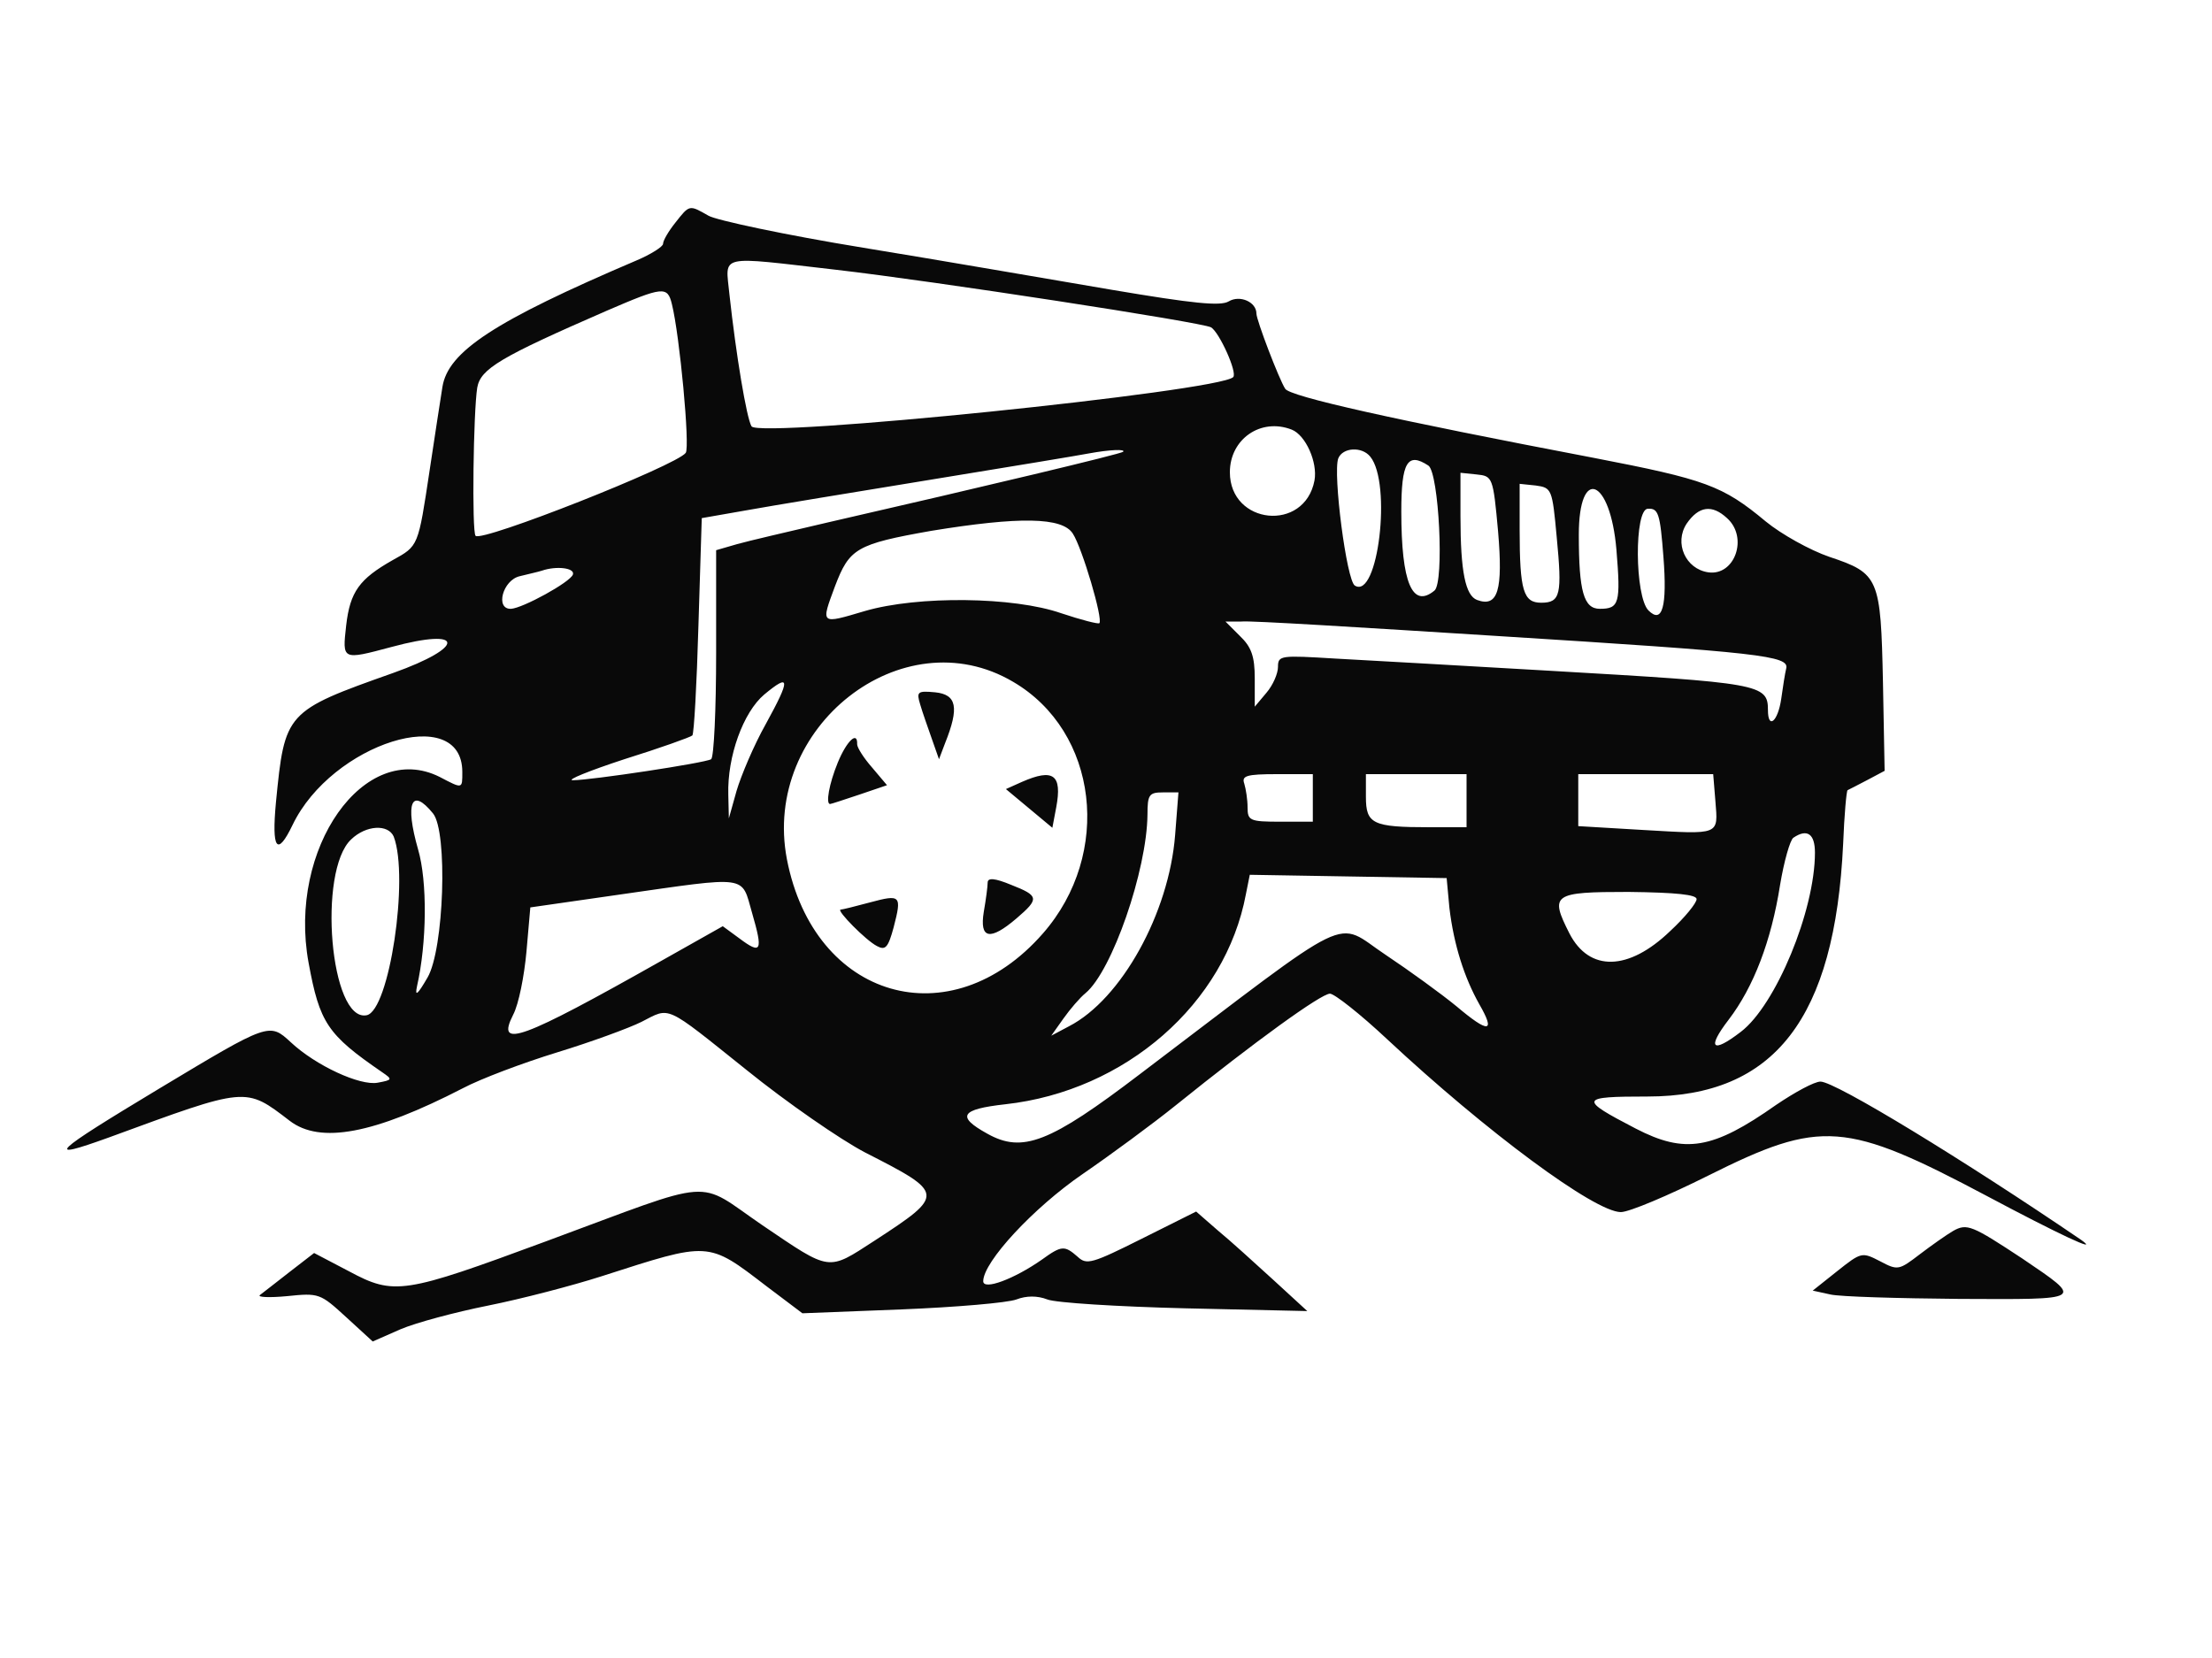
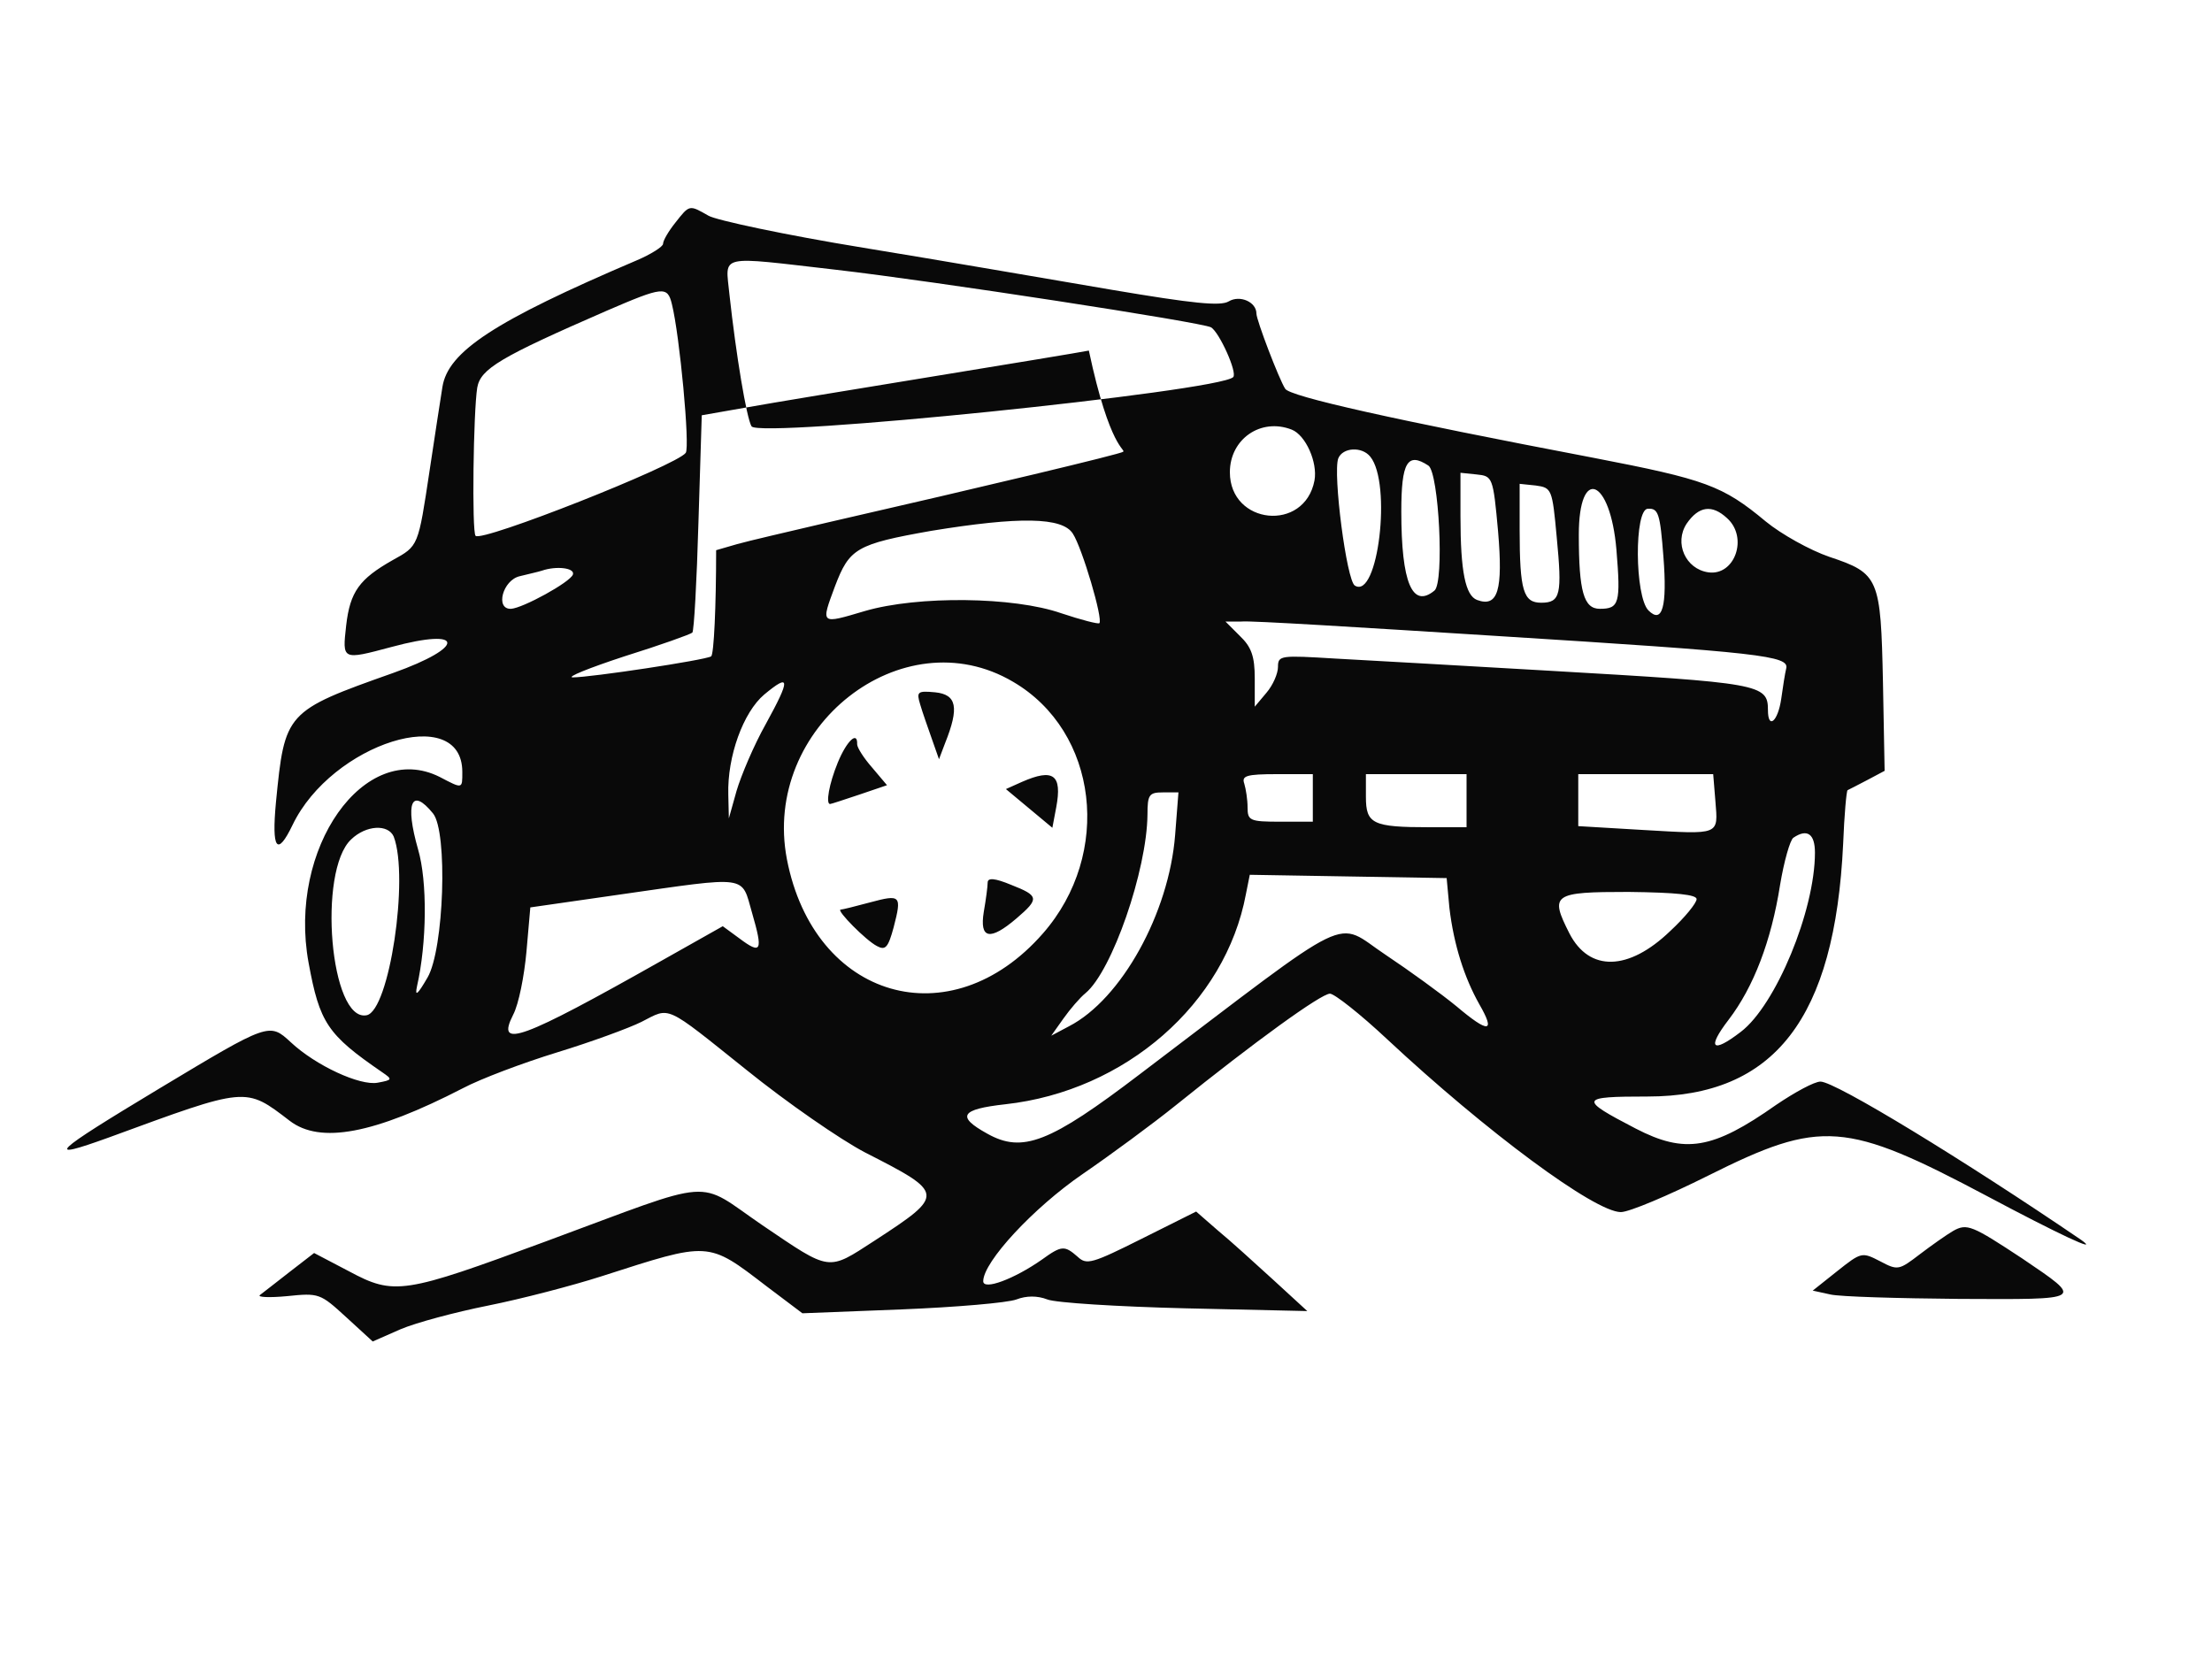
<svg xmlns="http://www.w3.org/2000/svg" version="1.1" id="svg" x="0px" y="0px" viewBox="0 0 400 299.8" style="enable-background:new 0 0 400 299.8;" xml:space="preserve">
  <style type="text/css">
	.st0{fill-rule:evenodd;clip-rule:evenodd;fill:#090909;}
</style>
  <g id="svgg">
-     <path id="path0" class="st0" d="M122.1,40.3c-1.2,1.5-2.2,3.2-2.2,3.8c0,0.5-2.2,1.9-4.8,3C89.3,58.1,81,63.6,80,70   c-0.4,2.4-1.4,9.1-2.3,15c-2.1,13.9-2,13.7-6.7,16.3c-6,3.4-7.7,5.7-8.4,11.8c-0.7,6.3-0.8,6.3,8.2,3.9c13.3-3.6,13.5,0,0.3,4.7   c-19.5,6.9-19.6,7.1-21.2,23.4c-0.8,8.5,0.2,9.9,3,4.1c7.1-14.8,30.7-22.2,30.7-9.6c0,3.1,0.1,3.1-4.1,0.9   c-13.6-6.8-27.5,12.9-23.7,33.6c2,10.9,3.4,13,13.3,19.8c1.9,1.3,1.9,1.4-0.8,1.9c-3.2,0.6-11.2-3.1-15.7-7.3   c-3.9-3.6-3.9-3.6-23.7,8.3c-19.6,11.8-21.1,13.2-9.2,8.9c25.1-9.2,24.6-9.2,32.7-3c5.5,4.2,15.2,2.4,31.3-5.9   c3.2-1.7,10.9-4.6,17.1-6.5c6.2-1.9,13-4.4,15.2-5.5c5.3-2.7,4-3.3,19,8.7c7.3,5.9,17,12.6,21.4,14.9c14.5,7.4,14.6,7.6,1.7,16   c-8.5,5.5-7.8,5.6-20.2-2.8c-12.3-8.4-7.8-8.7-39.2,2.9c-25.7,9.5-27.4,9.8-35.6,5.4l-6.3-3.3l-4.4,3.4c-2.4,1.9-4.9,3.8-5.4,4.2   c-0.5,0.4,1.7,0.5,4.9,0.2c5.8-0.6,6-0.5,10.7,3.8l4.8,4.4l5-2.2c2.8-1.2,9.9-3.1,15.9-4.3c6-1.2,15.2-3.6,20.5-5.3   c19.6-6.3,19.1-6.4,29.8,1.8l6.5,4.9l17.9-0.7c9.9-0.4,19.2-1.2,20.8-1.8c1.8-0.7,3.8-0.7,5.6,0c1.5,0.6,12.7,1.3,24.9,1.6   l22.1,0.5l-6.1-5.6c-3.4-3.1-7.9-7.2-10.1-9l-3.9-3.4l-9.8,4.9c-9,4.5-10,4.8-11.6,3.3c-2.4-2.1-2.9-2.1-6.5,0.5   c-5,3.5-10.6,5.6-10.6,3.9c0-3.5,9.1-13.3,18-19.4c5.1-3.5,12.7-9.1,16.8-12.4c14.4-11.6,26.3-20.2,27.9-20.2   c0.8,0,5.5,3.7,10.3,8.2c18,16.8,37.6,31.3,42.3,31.3c1.5,0,8.6-3,15.8-6.6c20.4-10.2,24.8-9.9,50.6,3.8   c12.4,6.6,20.6,10.5,16.8,7.8c-21-14.3-44.4-28.6-47.1-28.6c-1.1,0-4.6,1.9-8,4.2c-11.5,8.1-16.5,8.9-25.4,4.3   c-10.4-5.4-10.2-5.8,2.1-5.8c23,0,33.9-14.1,35.4-45.7c0.2-5.2,0.6-9.6,0.8-9.7c0.2-0.1,1.8-0.9,3.5-1.8l3.2-1.7l-0.3-16   c-0.4-18.9-0.7-19.7-9.7-22.7c-3.5-1.2-8.7-4.1-11.5-6.4c-7.8-6.5-10.9-7.6-31.1-11.5c-36.2-6.9-55-11.1-55.8-12.5   c-1.1-1.7-5.2-12.4-5.2-13.6c0-2.1-3-3.4-5-2.2c-1.5,0.9-6.4,0.4-21.2-2.1c-10.6-1.8-30.8-5.3-44.9-7.6c-14.1-2.3-26.7-5-28-5.8   C124.6,37,124.7,37,122.1,40.3 M151.3,48.8c17.4,2,66.2,9.5,67.7,10.4c1.5,0.9,4.8,8.2,4,9c-2.6,2.6-85.7,11.1-87.1,8.9   c-0.9-1.5-2.8-12.9-4-23.9C131.2,45.9,129.5,46.3,151.3,48.8 M121.5,55c1.4,5.6,3.3,25.8,2.5,26.9c-1.7,2.3-36.9,16.2-38,15   c-0.7-0.7-0.4-22.5,0.3-26.8c0.6-3.4,4.1-5.5,23.4-13.9C119.9,51.8,120.7,51.7,121.5,55 M233.6,77.7c2.5,1,4.7,5.9,4.1,9.2   c-1.8,9.4-15.3,8-15.3-1.5C222.4,79.4,228,75.5,233.6,77.7 M203.1,81.7c-0.4,0.4-24.7,6.2-53.5,12.8c-6.8,1.6-14.2,3.3-16.3,3.9   l-3.8,1.1v18.6c0,10.2-0.4,18.8-0.9,19.2c-1.2,0.7-21.8,3.8-25,3.8c-1.3,0,2.9-1.7,9.3-3.8c6.4-2,12-4,12.3-4.3   c0.3-0.3,0.8-9.3,1.1-19.9l0.6-19.4l8-1.4c4.4-0.8,19.6-3.3,33.7-5.6c14.1-2.3,26.8-4.4,28.3-4.7C200.7,81.3,203.6,81.2,203.1,81.7    M247.8,82.6c3.9,4.8,1.4,25.9-2.8,23.3c-1.5-0.9-4-20.3-3-23C242.8,80.9,246.3,80.7,247.8,82.6 M258.3,84.2   c1.9,1.3,2.9,21.1,1.1,22.6c-4,3.3-6-1.4-6-14.3C253.4,83.6,254.5,81.7,258.3,84.2 M270.9,96.1c0.9,10.6,0,13.8-3.8,12.4   c-2.1-0.8-3-5.1-3-15.1v-7.9l2.9,0.3C269.9,86.1,270,86.2,270.9,96.1 M281.5,97.1c1,10.4,0.7,11.9-2.8,11.9   c-3.2,0-3.9-2.1-3.9-13.2l0-8.3l2.9,0.3C280.6,88.2,280.7,88.4,281.5,97.1 M292.3,99.4c0.8,9.7,0.5,10.7-3,10.7   c-2.9,0-3.8-3.1-3.8-13.4C285.5,84.2,291.2,86.5,292.3,99.4 M300.8,100.7c0.7,9-0.2,12.2-2.7,9.7c-2.5-2.5-2.6-18.4-0.1-18.4   C299.9,91.9,300.2,92.9,300.8,100.7 M312.3,93.7c3.9,3.5,1.4,10.5-3.4,9.8c-4.1-0.6-6.2-5.3-3.9-8.8   C307.2,91.5,309.6,91.2,312.3,93.7 M194,96.5c1.7,2.6,5.5,15.5,4.8,16.2c-0.2,0.2-3.3-0.6-6.9-1.8c-8.6-3-25.9-3.2-35.5-0.4   c-8.1,2.4-8,2.5-5.4-4.5c2.6-6.8,3.8-7.6,17.4-10C184.3,93.4,192.1,93.5,194,96.5 M103.6,103.9c-0.5,1.4-9.1,6.1-11.2,6.2   c-2.9,0.1-1.5-5.2,1.6-5.9c1.6-0.4,3.4-0.8,4-1C100.6,102.3,104,102.7,103.6,103.9 M270.5,115c48,3,53.1,3.6,52.5,5.9   c-0.2,0.8-0.6,3.3-0.9,5.5c-0.6,4.1-2.4,5.6-2.4,2c0-4.7-1.4-4.9-39.5-7.1c-15.6-0.9-33-1.9-38.7-2.2c-9.9-0.6-10.4-0.6-10.4,1.5   c0,1.2-0.9,3.3-2.1,4.7l-2.1,2.5l0-5.1c0-4-0.6-5.7-2.7-7.7l-2.6-2.6l2.9,0C225.9,112.2,246.7,113.5,270.5,115 M183.2,123.3   c15.4,9,18,31.1,5.4,45.5c-16.7,19.1-41.4,11.9-46.3-13.4C137.7,131.5,163.2,111.5,183.2,123.3 M138.5,130.9   c-2.2,3.9-4.5,9.4-5.3,12.1l-1.4,5l-0.1-4.3c-0.2-6.9,2.7-14.9,6.5-18.1C142.9,121.7,143,122.7,138.5,130.9 M166.4,127.4   c0.4,1.4,1.4,4.2,2.1,6.2l1.3,3.7l1.1-2.9c2.6-6.5,2.1-8.8-1.8-9.2C165.9,124.9,165.7,125.1,166.4,127.4 M151.5,137.9   c-1.6,3.9-2.2,7.5-1.4,7.5c0.2,0,2.6-0.8,5.3-1.7l5-1.7l-2.7-3.2c-1.5-1.7-2.7-3.6-2.7-4.2C155.1,132.1,153.1,134,151.5,137.9    M184.8,141.4l-2.9,1.3l4.2,3.5l4.2,3.5l0.7-3.7C192.1,140.1,190.5,138.9,184.8,141.4 M237.4,144.3v4.3h-5.9   c-5.5,0-5.9-0.2-5.9-2.6c0-1.4-0.3-3.3-0.6-4.3c-0.5-1.4,0.4-1.7,5.9-1.7h6.5V144.3 M265.2,144.8v4.8l-6.7,0   c-10.3,0-11.5-0.6-11.5-5.5V140h9.1h9.1V144.8 M310.2,144.9c0.5,6.2,0.9,6-13,5.2l-11.8-0.7v-4.7V140h12.2h12.2L310.2,144.9    M212.5,151c-1.1,14.1-9.7,29.7-19.2,34.6l-3.2,1.7l2.2-3.1c1.2-1.7,3-3.8,4-4.6c4.8-4,11.1-22.2,11.2-32.3c0-3.6,0.3-4,2.8-4h2.8   L212.5,151 M78.3,147.1c2.7,3.3,2,24.6-1,29.7c-1.8,3.1-2.3,3.5-1.9,1.6c1.8-7.9,1.9-19,0.2-24.8C73.2,145.2,74.4,142.3,78.3,147.1    M71.2,151.3c2.8,7.4-0.8,31.5-4.9,32.3c-6.6,1.3-8.9-26.1-2.8-31.8C66.2,149.2,70.2,149,71.2,151.3 M328.2,154.2   c0,10.5-7.1,27.6-13.4,32.4c-5.2,4-6.2,3-2.2-2.2c4.5-5.9,7.7-14.2,9.3-24.4c0.7-4.2,1.8-8.1,2.4-8.5   C326.8,149.8,328.2,150.8,328.2,154.2 M178.6,159.6c0,0.7-0.3,3-0.7,5.3c-0.8,4.9,1.1,5.3,5.9,1.2c4.2-3.6,4.1-4.1-1-6.1   C179.9,158.8,178.6,158.7,178.6,159.6 M262.1,164.2c0.8,6.7,2.7,12.6,5.4,17.4c3,5.2,1.7,5.3-4.1,0.4c-2.8-2.3-8.6-6.5-12.8-9.3   c-9.5-6.3-4.8-8.5-44.4,21.5c-16.4,12.5-21.3,14.4-27.7,10.8c-5.6-3.1-4.8-4.4,3.3-5.3c21.7-2.4,39.8-18.2,43.5-38l0.7-3.5   l17.8,0.3l17.8,0.3L262.1,164.2 M136,165.1c2,6.9,1.7,7.6-2.3,4.6l-3-2.2l-11,6.2c-25.5,14.4-30.1,16.1-26.9,9.8   c1-1.9,2-7,2.4-11.4l0.7-8l16-2.3C135.7,158.4,134,158.2,136,165.1 M157.3,163.2c-2.6,0.7-5,1.3-5.3,1.3c-0.8,0.1,4.6,5.6,6.6,6.6   c1.5,0.8,2,0.3,3-3.4C163.1,161.9,162.9,161.7,157.3,163.2 M306.8,162.6c0,0.7-2.1,3.3-4.8,5.8c-7.5,7.2-14.6,7.4-18.2,0.4   c-3.6-7.1-3-7.5,10.7-7.5C303.2,161.4,306.8,161.8,306.8,162.6 M353.2,222.6c-1.2,0.7-3.9,2.6-6,4.2c-3.8,2.9-4,3-7.2,1.3   c-3.3-1.7-3.4-1.7-7.8,1.8l-4.4,3.5l3.2,0.7c1.7,0.4,12.2,0.7,23.3,0.8c22.8,0.1,22.6,0.3,11.4-7.3   C356.6,221.6,355.7,221.2,353.2,222.6" />
+     <path id="path0" class="st0" d="M122.1,40.3c-1.2,1.5-2.2,3.2-2.2,3.8c0,0.5-2.2,1.9-4.8,3C89.3,58.1,81,63.6,80,70   c-0.4,2.4-1.4,9.1-2.3,15c-2.1,13.9-2,13.7-6.7,16.3c-6,3.4-7.7,5.7-8.4,11.8c-0.7,6.3-0.8,6.3,8.2,3.9c13.3-3.6,13.5,0,0.3,4.7   c-19.5,6.9-19.6,7.1-21.2,23.4c-0.8,8.5,0.2,9.9,3,4.1c7.1-14.8,30.7-22.2,30.7-9.6c0,3.1,0.1,3.1-4.1,0.9   c-13.6-6.8-27.5,12.9-23.7,33.6c2,10.9,3.4,13,13.3,19.8c1.9,1.3,1.9,1.4-0.8,1.9c-3.2,0.6-11.2-3.1-15.7-7.3   c-3.9-3.6-3.9-3.6-23.7,8.3c-19.6,11.8-21.1,13.2-9.2,8.9c25.1-9.2,24.6-9.2,32.7-3c5.5,4.2,15.2,2.4,31.3-5.9   c3.2-1.7,10.9-4.6,17.1-6.5c6.2-1.9,13-4.4,15.2-5.5c5.3-2.7,4-3.3,19,8.7c7.3,5.9,17,12.6,21.4,14.9c14.5,7.4,14.6,7.6,1.7,16   c-8.5,5.5-7.8,5.6-20.2-2.8c-12.3-8.4-7.8-8.7-39.2,2.9c-25.7,9.5-27.4,9.8-35.6,5.4l-6.3-3.3l-4.4,3.4c-2.4,1.9-4.9,3.8-5.4,4.2   c-0.5,0.4,1.7,0.5,4.9,0.2c5.8-0.6,6-0.5,10.7,3.8l4.8,4.4l5-2.2c2.8-1.2,9.9-3.1,15.9-4.3c6-1.2,15.2-3.6,20.5-5.3   c19.6-6.3,19.1-6.4,29.8,1.8l6.5,4.9l17.9-0.7c9.9-0.4,19.2-1.2,20.8-1.8c1.8-0.7,3.8-0.7,5.6,0c1.5,0.6,12.7,1.3,24.9,1.6   l22.1,0.5l-6.1-5.6c-3.4-3.1-7.9-7.2-10.1-9l-3.9-3.4l-9.8,4.9c-9,4.5-10,4.8-11.6,3.3c-2.4-2.1-2.9-2.1-6.5,0.5   c-5,3.5-10.6,5.6-10.6,3.9c0-3.5,9.1-13.3,18-19.4c5.1-3.5,12.7-9.1,16.8-12.4c14.4-11.6,26.3-20.2,27.9-20.2   c0.8,0,5.5,3.7,10.3,8.2c18,16.8,37.6,31.3,42.3,31.3c1.5,0,8.6-3,15.8-6.6c20.4-10.2,24.8-9.9,50.6,3.8   c12.4,6.6,20.6,10.5,16.8,7.8c-21-14.3-44.4-28.6-47.1-28.6c-1.1,0-4.6,1.9-8,4.2c-11.5,8.1-16.5,8.9-25.4,4.3   c-10.4-5.4-10.2-5.8,2.1-5.8c23,0,33.9-14.1,35.4-45.7c0.2-5.2,0.6-9.6,0.8-9.7c0.2-0.1,1.8-0.9,3.5-1.8l3.2-1.7l-0.3-16   c-0.4-18.9-0.7-19.7-9.7-22.7c-3.5-1.2-8.7-4.1-11.5-6.4c-7.8-6.5-10.9-7.6-31.1-11.5c-36.2-6.9-55-11.1-55.8-12.5   c-1.1-1.7-5.2-12.4-5.2-13.6c0-2.1-3-3.4-5-2.2c-1.5,0.9-6.4,0.4-21.2-2.1c-10.6-1.8-30.8-5.3-44.9-7.6c-14.1-2.3-26.7-5-28-5.8   C124.6,37,124.7,37,122.1,40.3 M151.3,48.8c17.4,2,66.2,9.5,67.7,10.4c1.5,0.9,4.8,8.2,4,9c-2.6,2.6-85.7,11.1-87.1,8.9   c-0.9-1.5-2.8-12.9-4-23.9C131.2,45.9,129.5,46.3,151.3,48.8 M121.5,55c1.4,5.6,3.3,25.8,2.5,26.9c-1.7,2.3-36.9,16.2-38,15   c-0.7-0.7-0.4-22.5,0.3-26.8c0.6-3.4,4.1-5.5,23.4-13.9C119.9,51.8,120.7,51.7,121.5,55 M233.6,77.7c2.5,1,4.7,5.9,4.1,9.2   c-1.8,9.4-15.3,8-15.3-1.5C222.4,79.4,228,75.5,233.6,77.7 M203.1,81.7c-0.4,0.4-24.7,6.2-53.5,12.8c-6.8,1.6-14.2,3.3-16.3,3.9   l-3.8,1.1c0,10.2-0.4,18.8-0.9,19.2c-1.2,0.7-21.8,3.8-25,3.8c-1.3,0,2.9-1.7,9.3-3.8c6.4-2,12-4,12.3-4.3   c0.3-0.3,0.8-9.3,1.1-19.9l0.6-19.4l8-1.4c4.4-0.8,19.6-3.3,33.7-5.6c14.1-2.3,26.8-4.4,28.3-4.7C200.7,81.3,203.6,81.2,203.1,81.7    M247.8,82.6c3.9,4.8,1.4,25.9-2.8,23.3c-1.5-0.9-4-20.3-3-23C242.8,80.9,246.3,80.7,247.8,82.6 M258.3,84.2   c1.9,1.3,2.9,21.1,1.1,22.6c-4,3.3-6-1.4-6-14.3C253.4,83.6,254.5,81.7,258.3,84.2 M270.9,96.1c0.9,10.6,0,13.8-3.8,12.4   c-2.1-0.8-3-5.1-3-15.1v-7.9l2.9,0.3C269.9,86.1,270,86.2,270.9,96.1 M281.5,97.1c1,10.4,0.7,11.9-2.8,11.9   c-3.2,0-3.9-2.1-3.9-13.2l0-8.3l2.9,0.3C280.6,88.2,280.7,88.4,281.5,97.1 M292.3,99.4c0.8,9.7,0.5,10.7-3,10.7   c-2.9,0-3.8-3.1-3.8-13.4C285.5,84.2,291.2,86.5,292.3,99.4 M300.8,100.7c0.7,9-0.2,12.2-2.7,9.7c-2.5-2.5-2.6-18.4-0.1-18.4   C299.9,91.9,300.2,92.9,300.8,100.7 M312.3,93.7c3.9,3.5,1.4,10.5-3.4,9.8c-4.1-0.6-6.2-5.3-3.9-8.8   C307.2,91.5,309.6,91.2,312.3,93.7 M194,96.5c1.7,2.6,5.5,15.5,4.8,16.2c-0.2,0.2-3.3-0.6-6.9-1.8c-8.6-3-25.9-3.2-35.5-0.4   c-8.1,2.4-8,2.5-5.4-4.5c2.6-6.8,3.8-7.6,17.4-10C184.3,93.4,192.1,93.5,194,96.5 M103.6,103.9c-0.5,1.4-9.1,6.1-11.2,6.2   c-2.9,0.1-1.5-5.2,1.6-5.9c1.6-0.4,3.4-0.8,4-1C100.6,102.3,104,102.7,103.6,103.9 M270.5,115c48,3,53.1,3.6,52.5,5.9   c-0.2,0.8-0.6,3.3-0.9,5.5c-0.6,4.1-2.4,5.6-2.4,2c0-4.7-1.4-4.9-39.5-7.1c-15.6-0.9-33-1.9-38.7-2.2c-9.9-0.6-10.4-0.6-10.4,1.5   c0,1.2-0.9,3.3-2.1,4.7l-2.1,2.5l0-5.1c0-4-0.6-5.7-2.7-7.7l-2.6-2.6l2.9,0C225.9,112.2,246.7,113.5,270.5,115 M183.2,123.3   c15.4,9,18,31.1,5.4,45.5c-16.7,19.1-41.4,11.9-46.3-13.4C137.7,131.5,163.2,111.5,183.2,123.3 M138.5,130.9   c-2.2,3.9-4.5,9.4-5.3,12.1l-1.4,5l-0.1-4.3c-0.2-6.9,2.7-14.9,6.5-18.1C142.9,121.7,143,122.7,138.5,130.9 M166.4,127.4   c0.4,1.4,1.4,4.2,2.1,6.2l1.3,3.7l1.1-2.9c2.6-6.5,2.1-8.8-1.8-9.2C165.9,124.9,165.7,125.1,166.4,127.4 M151.5,137.9   c-1.6,3.9-2.2,7.5-1.4,7.5c0.2,0,2.6-0.8,5.3-1.7l5-1.7l-2.7-3.2c-1.5-1.7-2.7-3.6-2.7-4.2C155.1,132.1,153.1,134,151.5,137.9    M184.8,141.4l-2.9,1.3l4.2,3.5l4.2,3.5l0.7-3.7C192.1,140.1,190.5,138.9,184.8,141.4 M237.4,144.3v4.3h-5.9   c-5.5,0-5.9-0.2-5.9-2.6c0-1.4-0.3-3.3-0.6-4.3c-0.5-1.4,0.4-1.7,5.9-1.7h6.5V144.3 M265.2,144.8v4.8l-6.7,0   c-10.3,0-11.5-0.6-11.5-5.5V140h9.1h9.1V144.8 M310.2,144.9c0.5,6.2,0.9,6-13,5.2l-11.8-0.7v-4.7V140h12.2h12.2L310.2,144.9    M212.5,151c-1.1,14.1-9.7,29.7-19.2,34.6l-3.2,1.7l2.2-3.1c1.2-1.7,3-3.8,4-4.6c4.8-4,11.1-22.2,11.2-32.3c0-3.6,0.3-4,2.8-4h2.8   L212.5,151 M78.3,147.1c2.7,3.3,2,24.6-1,29.7c-1.8,3.1-2.3,3.5-1.9,1.6c1.8-7.9,1.9-19,0.2-24.8C73.2,145.2,74.4,142.3,78.3,147.1    M71.2,151.3c2.8,7.4-0.8,31.5-4.9,32.3c-6.6,1.3-8.9-26.1-2.8-31.8C66.2,149.2,70.2,149,71.2,151.3 M328.2,154.2   c0,10.5-7.1,27.6-13.4,32.4c-5.2,4-6.2,3-2.2-2.2c4.5-5.9,7.7-14.2,9.3-24.4c0.7-4.2,1.8-8.1,2.4-8.5   C326.8,149.8,328.2,150.8,328.2,154.2 M178.6,159.6c0,0.7-0.3,3-0.7,5.3c-0.8,4.9,1.1,5.3,5.9,1.2c4.2-3.6,4.1-4.1-1-6.1   C179.9,158.8,178.6,158.7,178.6,159.6 M262.1,164.2c0.8,6.7,2.7,12.6,5.4,17.4c3,5.2,1.7,5.3-4.1,0.4c-2.8-2.3-8.6-6.5-12.8-9.3   c-9.5-6.3-4.8-8.5-44.4,21.5c-16.4,12.5-21.3,14.4-27.7,10.8c-5.6-3.1-4.8-4.4,3.3-5.3c21.7-2.4,39.8-18.2,43.5-38l0.7-3.5   l17.8,0.3l17.8,0.3L262.1,164.2 M136,165.1c2,6.9,1.7,7.6-2.3,4.6l-3-2.2l-11,6.2c-25.5,14.4-30.1,16.1-26.9,9.8   c1-1.9,2-7,2.4-11.4l0.7-8l16-2.3C135.7,158.4,134,158.2,136,165.1 M157.3,163.2c-2.6,0.7-5,1.3-5.3,1.3c-0.8,0.1,4.6,5.6,6.6,6.6   c1.5,0.8,2,0.3,3-3.4C163.1,161.9,162.9,161.7,157.3,163.2 M306.8,162.6c0,0.7-2.1,3.3-4.8,5.8c-7.5,7.2-14.6,7.4-18.2,0.4   c-3.6-7.1-3-7.5,10.7-7.5C303.2,161.4,306.8,161.8,306.8,162.6 M353.2,222.6c-1.2,0.7-3.9,2.6-6,4.2c-3.8,2.9-4,3-7.2,1.3   c-3.3-1.7-3.4-1.7-7.8,1.8l-4.4,3.5l3.2,0.7c1.7,0.4,12.2,0.7,23.3,0.8c22.8,0.1,22.6,0.3,11.4-7.3   C356.6,221.6,355.7,221.2,353.2,222.6" />
  </g>
</svg>